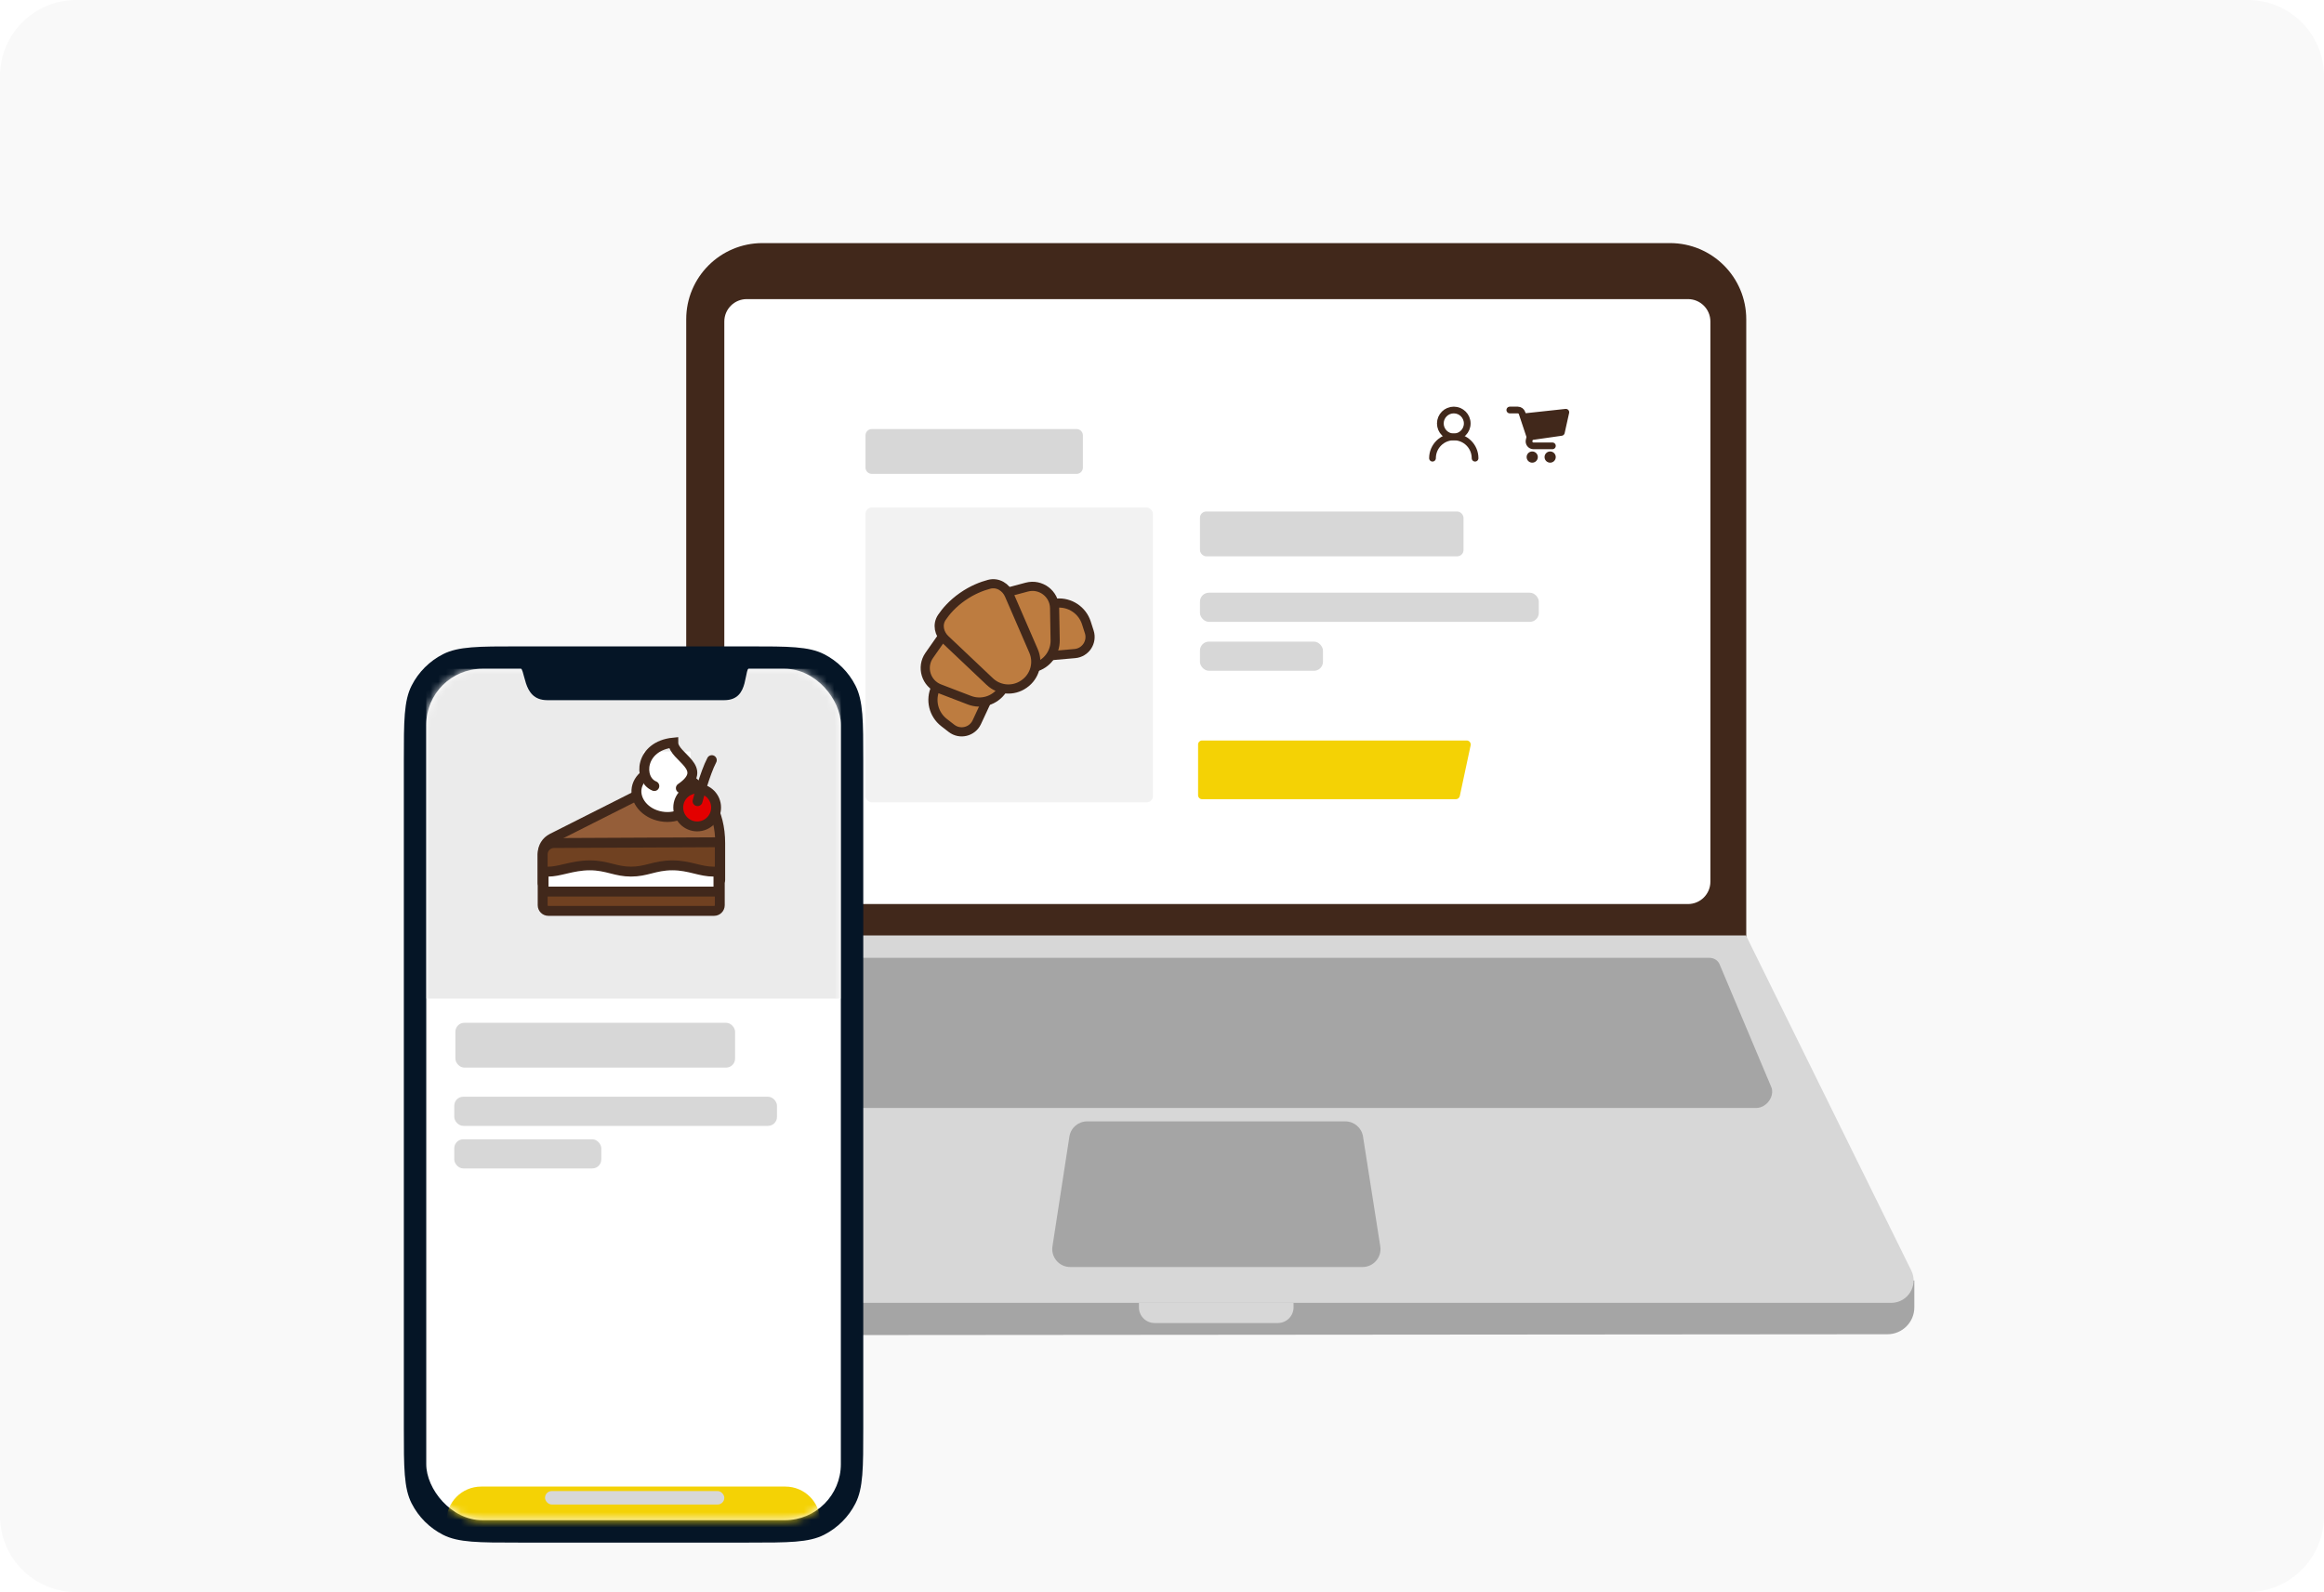
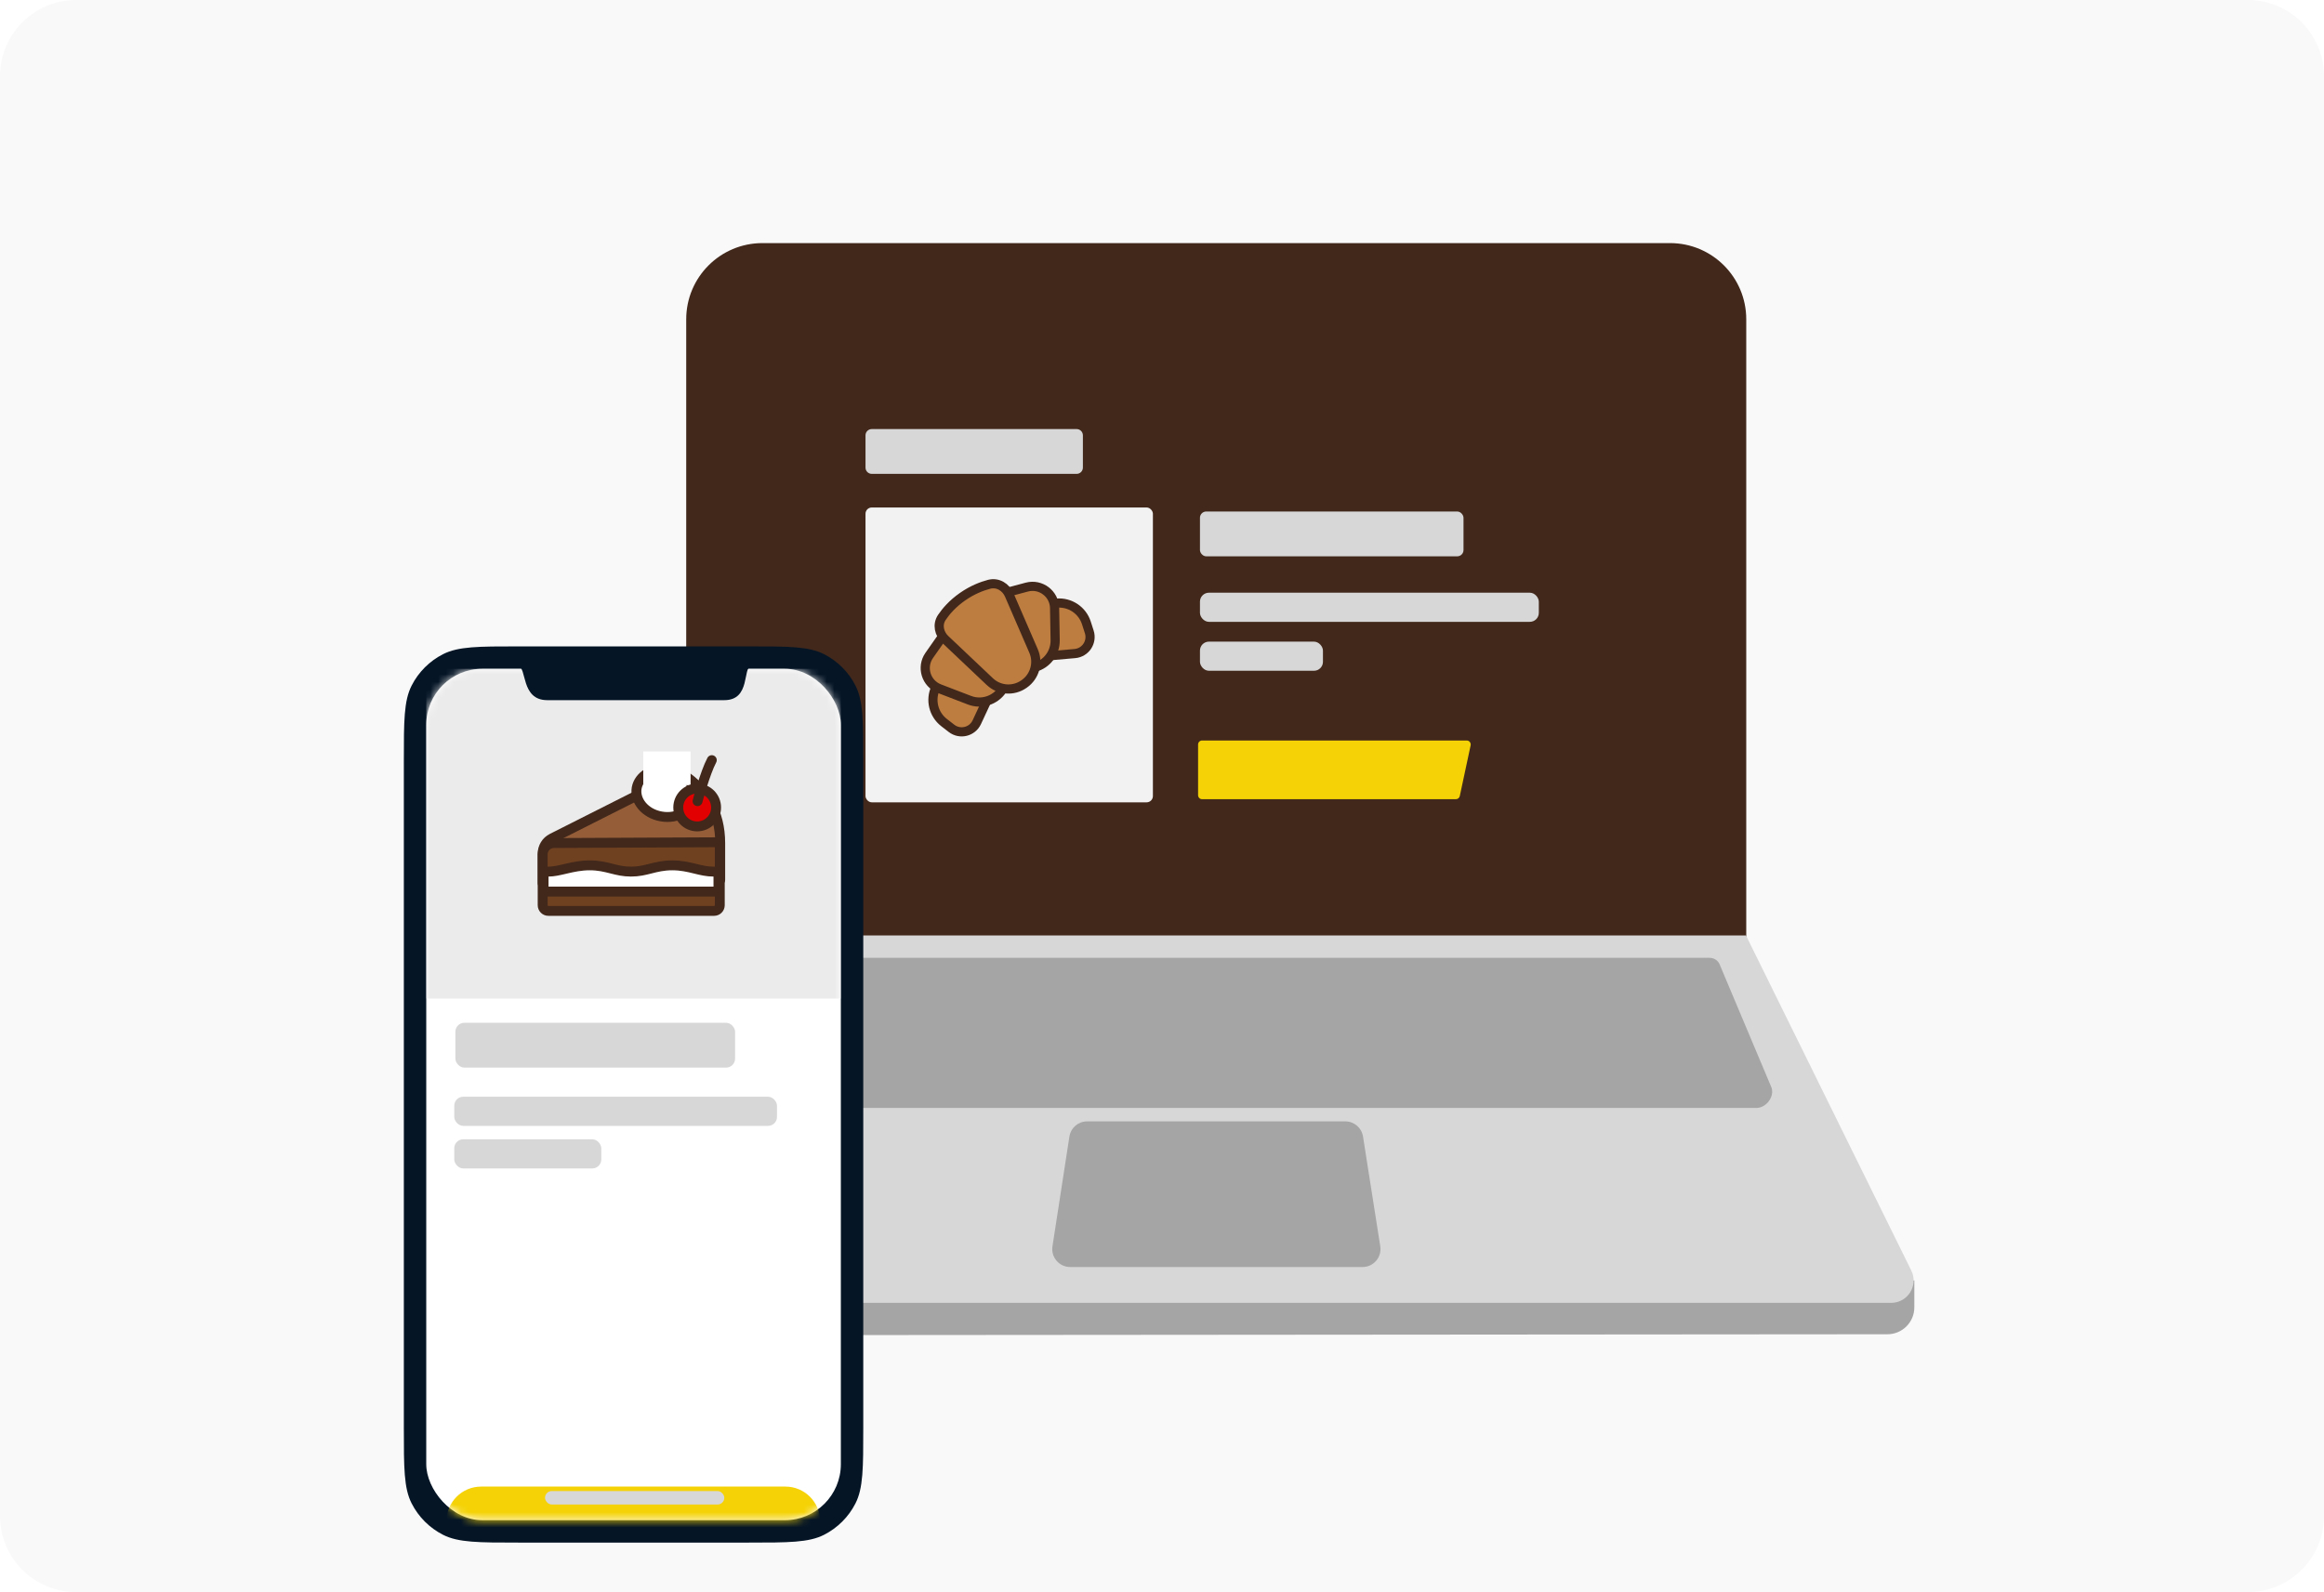
<svg xmlns="http://www.w3.org/2000/svg" width="305" height="209" viewBox="0 0 305 209" fill="none">
  <path d="M295 0H10C4.477 0 0 4.477 0 10V199C0 204.523 4.477 209 10 209H295C300.523 209 305 204.523 305 199V10C305 4.477 300.523 0 295 0Z" fill="#F9F9F9" />
  <path fill-rule="evenodd" clip-rule="evenodd" d="M68.147 168.235L251.235 168.088V171.62C251.235 173.569 249.657 175.148 247.709 175.15L71.679 175.291C69.729 175.293 68.147 173.712 68.147 171.762V168.235Z" fill="#A5A5A5" />
  <path d="M90.059 41.912C90.059 36.389 94.536 31.912 100.059 31.912H219.176C224.699 31.912 229.176 36.389 229.176 41.912V123.529H90.059V41.912Z" fill="#41281B" />
-   <path fill-rule="evenodd" clip-rule="evenodd" d="M95.059 42.206C95.059 40.581 96.376 39.265 98 39.265H221.529C223.154 39.265 224.471 40.581 224.471 42.206V115.735C224.471 117.36 223.154 118.676 221.529 118.676H98C96.376 118.676 95.059 117.36 95.059 115.735V42.206Z" fill="white" />
  <mask id="mask0" mask-type="alpha" maskUnits="userSpaceOnUse" x="95" y="39" width="130" height="80">
    <path fill-rule="evenodd" clip-rule="evenodd" d="M95.059 42.206C95.059 40.581 96.376 39.265 98 39.265H221.529C223.154 39.265 224.471 40.581 224.471 42.206V115.735C224.471 117.36 223.154 118.676 221.529 118.676H98C96.376 118.676 95.059 117.36 95.059 115.735V42.206Z" fill="white" />
  </mask>
  <g mask="url(#mask0)">
    <rect x="113.588" y="66.618" width="37.718" height="38.706" rx="0.824" fill="#F2F2F2" />
    <path d="M125.859 85.129L125.315 84.874L125.061 85.419L122.792 90.286C122.048 91.88 122.507 93.776 123.897 94.854L124.874 95.612C125.981 96.471 127.599 96.079 128.192 94.809L131.229 88.296L131.483 87.751L130.939 87.497L125.859 85.129Z" fill="#BD7C40" stroke="#41281B" stroke-width="1.202" />
    <path d="M123.931 83.21L121.953 86.034C120.872 87.578 121.529 89.728 123.29 90.404L127.232 91.918C128.785 92.515 130.545 91.977 131.5 90.614C132.454 89.251 132.358 87.413 131.266 86.157L128.495 82.97C127.258 81.547 125.012 81.665 123.931 83.21Z" fill="#BD7C40" stroke="#41281B" stroke-width="1.202" />
    <path d="M132.767 80.292L132.714 79.693L133.313 79.641L138.662 79.173C140.414 79.02 142.039 80.099 142.577 81.774L142.955 82.951C143.384 84.285 142.462 85.672 141.066 85.795L133.906 86.421L133.308 86.473L133.255 85.875L132.767 80.292Z" fill="#BD7C40" stroke="#41281B" stroke-width="1.202" />
    <path d="M131.424 77.963L134.753 77.071C136.575 76.583 138.371 77.936 138.404 79.822L138.478 84.044C138.507 85.708 137.399 87.177 135.792 87.608C134.185 88.039 132.491 87.32 131.685 85.864L129.637 82.17C128.723 80.521 129.602 78.451 131.424 77.963Z" fill="#BD7C40" stroke="#41281B" stroke-width="1.202" />
    <path d="M135.645 85.46L132.452 78.092C132.024 77.104 130.975 76.394 129.809 76.702C128.881 76.946 127.617 77.421 126.301 78.343C124.989 79.262 124.138 80.265 123.617 81.037C122.955 82.017 123.279 83.207 124.036 83.924L129.905 89.48C131.127 90.636 132.993 90.774 134.372 89.809L134.426 89.77C135.804 88.805 136.314 87.004 135.645 85.46Z" fill="#BD7C40" stroke="#41281B" stroke-width="1.202" />
    <rect x="157.482" y="77.806" width="44.471" height="3.824" rx="1.176" fill="#D7D7D7" />
    <rect x="157.482" y="84.229" width="16.141" height="3.824" rx="1.176" fill="#D7D7D7" />
    <rect x="157.482" y="67.147" width="34.588" height="5.882" rx="0.824" fill="#D7D7D7" />
    <path fill-rule="evenodd" clip-rule="evenodd" d="M113.588 57.147C113.588 56.692 113.957 56.324 114.412 56.324H141.294C141.749 56.324 142.118 56.692 142.118 57.147V61.382C142.118 61.837 141.749 62.206 141.294 62.206H114.412C113.957 62.206 113.588 61.837 113.588 61.382V57.147Z" fill="#D7D7D7" />
    <path fill-rule="evenodd" clip-rule="evenodd" d="M157.235 97.733C157.235 97.442 157.471 97.206 157.762 97.206H192.49C192.825 97.206 193.075 97.515 193.005 97.843L191.583 104.497C191.531 104.74 191.316 104.914 191.068 104.914H157.762C157.471 104.914 157.235 104.678 157.235 104.387V97.733Z" fill="#F4D205" />
    <path d="M193.588 60.147C193.588 58.604 192.337 57.353 190.794 57.353C189.251 57.353 188 58.604 188 60.147" stroke="#41281B" stroke-width="0.882" stroke-linecap="round" stroke-linejoin="round" />
    <path fill-rule="evenodd" clip-rule="evenodd" d="M190.794 57.353C191.769 57.353 192.559 56.563 192.559 55.588C192.559 54.614 191.769 53.824 190.794 53.824C189.819 53.824 189.029 54.614 189.029 55.588C189.029 56.563 189.819 57.353 190.794 57.353Z" stroke="#41281B" stroke-width="0.882" stroke-linecap="round" stroke-linejoin="round" />
    <path d="M198.147 53.824H199.194C199.447 53.824 199.672 53.986 199.752 54.226L200.794 57.353L200.683 57.798C200.59 58.17 200.871 58.529 201.253 58.529H203.735" stroke="#41281B" stroke-width="0.882" stroke-linecap="round" stroke-linejoin="round" />
    <path d="M200.059 54.706L205.5 54.118L204.912 56.765L200.794 57.353" stroke="#41281B" stroke-width="0.882" stroke-linecap="round" stroke-linejoin="round" />
    <path fill-rule="evenodd" clip-rule="evenodd" d="M201.088 60.735C201.494 60.735 201.824 60.406 201.824 60C201.824 59.594 201.494 59.265 201.088 59.265C200.682 59.265 200.353 59.594 200.353 60C200.353 60.406 200.682 60.735 201.088 60.735Z" fill="#41281B" />
    <path fill-rule="evenodd" clip-rule="evenodd" d="M203.441 60.735C203.847 60.735 204.176 60.406 204.176 60C204.176 59.594 203.847 59.265 203.441 59.265C203.035 59.265 202.706 59.594 202.706 60C202.706 60.406 203.035 60.735 203.441 60.735Z" fill="#41281B" />
    <path fill-rule="evenodd" clip-rule="evenodd" d="M200.206 54.853L200.794 57.5L204.912 56.618L205.5 54.118L200.206 54.853Z" fill="#41281B" />
  </g>
  <path fill-rule="evenodd" clip-rule="evenodd" d="M90.023 122.794H229.14L250.836 166.787C251.8 168.742 250.377 171.029 248.198 171.029H70.965C68.786 171.029 67.363 168.742 68.327 166.787L90.023 122.794Z" fill="#D7D7D7" />
  <rect x="92.706" y="126.323" width="131.471" height="5.588" fill="#D8D8D8" />
  <path fill-rule="evenodd" clip-rule="evenodd" d="M94.803 125.735H224.318C224.926 125.735 225.437 126.049 225.668 126.565L232.478 142.741C232.803 143.568 232.342 144.657 231.453 145.173C231.152 145.348 230.826 145.441 230.513 145.441H88.597C87.673 145.441 86.764 144.651 86.567 143.676C86.5 143.346 86.523 143.022 86.633 142.741L93.452 126.565C93.684 126.049 94.195 125.735 94.803 125.735Z" fill="#A5A5A5" />
  <path fill-rule="evenodd" clip-rule="evenodd" d="M176.556 147.206C177.715 147.206 178.701 148.049 178.881 149.194L181.145 163.605C181.37 165.033 180.266 166.324 178.821 166.324H140.45C139.007 166.324 137.904 165.037 138.124 163.612L140.347 149.2C140.524 148.053 141.512 147.206 142.673 147.206H176.556Z" fill="#A5A5A5" />
-   <path d="M149.471 171.029H169.765V171.618C169.765 172.755 168.843 173.676 167.706 173.676H151.529C150.392 173.676 149.471 172.755 149.471 171.618V171.029Z" fill="#D7D7D7" />
  <path fill-rule="evenodd" clip-rule="evenodd" d="M53 99.912C53 94.641 53 92.005 54.026 89.992C54.928 88.221 56.368 86.781 58.139 85.879C60.152 84.853 62.788 84.853 68.059 84.853H98.235C103.506 84.853 106.142 84.853 108.155 85.879C109.926 86.781 111.366 88.221 112.268 89.992C113.294 92.005 113.294 94.641 113.294 99.912V187.441C113.294 192.712 113.294 195.348 112.268 197.361C111.366 199.132 109.926 200.572 108.155 201.474C106.142 202.5 103.506 202.5 98.235 202.5H68.059C62.788 202.5 60.152 202.5 58.139 201.474C56.368 200.572 54.928 199.132 54.026 197.361C53 195.348 53 192.712 53 187.441V99.912Z" fill="#051526" />
  <rect x="55.941" y="87.794" width="54.412" height="111.765" rx="7.353" fill="white" />
  <mask id="mask1" mask-type="alpha" maskUnits="userSpaceOnUse" x="55" y="87" width="56" height="113">
    <rect x="55.941" y="87.794" width="54.412" height="111.765" rx="7.353" fill="white" />
  </mask>
  <g mask="url(#mask1)">
    <rect x="59.765" y="134.265" width="36.706" height="5.882" rx="1.176" fill="#D7D7D7" />
    <rect x="59.618" y="143.971" width="42.353" height="3.824" rx="1.176" fill="#D7D7D7" />
    <rect x="59.618" y="149.559" width="19.294" height="3.824" rx="1.176" fill="#D7D7D7" />
    <path fill-rule="evenodd" clip-rule="evenodd" d="M55.941 87.794H110.353V131.088H55.941V87.794Z" fill="#EBEBEB" />
    <g filter="url(#filter0_d)">
      <path fill-rule="evenodd" clip-rule="evenodd" d="M58.588 187.059C58.588 184.541 60.629 182.5 63.147 182.5H103.074C105.591 182.5 107.632 184.541 107.632 187.059V187.059C107.632 189.577 105.591 191.618 103.074 191.618H63.147C60.629 191.618 58.588 189.577 58.588 187.059V187.059Z" fill="#F4D205" />
    </g>
    <path d="M72.45 110.052L89.18 101.611C89.322 101.539 89.491 101.548 89.623 101.636C92.733 103.716 94.519 106.643 94.519 110.673V115.508L71.219 115.948V112.051C71.219 111.206 71.695 110.432 72.45 110.052Z" fill="#955E39" stroke="#41281B" stroke-width="1.299" stroke-linecap="round" stroke-linejoin="round" />
    <path d="M71.966 119.575H93.718C94.13 119.575 94.464 119.241 94.464 118.829V110.563L72.705 110.666C71.883 110.669 71.219 111.337 71.219 112.158V118.829C71.219 119.241 71.553 119.575 71.966 119.575Z" fill="#704121" stroke="#41281B" stroke-width="1.299" stroke-linecap="round" stroke-linejoin="round" />
    <path d="M94.29 115.069V114.419H93.64C92.785 114.419 92.057 114.241 91.223 114.037L91.175 114.025C90.329 113.819 89.391 113.595 88.227 113.595C87.067 113.595 86.188 113.817 85.377 114.023L85.361 114.027C84.549 114.232 83.804 114.419 82.814 114.419C81.824 114.419 81.08 114.232 80.267 114.027L80.251 114.023C79.44 113.817 78.561 113.595 77.401 113.595C76.242 113.595 75.225 113.817 74.336 114.024C74.276 114.038 74.216 114.052 74.157 114.066C73.326 114.26 72.647 114.419 71.989 114.419L71.339 114.419V115.069V116.388V117.037H71.989H93.64H94.29V116.388V115.069Z" fill="white" stroke="#41281B" stroke-width="1.299" />
    <path d="M91.082 104.773C90.801 106.368 88.965 107.562 86.779 107.177C84.594 106.792 83.277 105.042 83.558 103.446C83.84 101.85 85.676 100.656 87.861 101.042C90.046 101.427 91.364 103.177 91.082 104.773Z" fill="white" stroke="#41281B" stroke-width="1.299" />
    <rect x="84.422" y="98.648" width="6.21" height="4.425" fill="white" />
-     <path d="M85.874 103.186C83.698 102.293 83.997 97.917 88.362 97.484C88.362 99.433 93.258 100.782 89.354 103.461" stroke="#41281B" stroke-width="1.299" stroke-linecap="round" />
    <circle cx="91.497" cy="106.002" r="2.483" fill="#E30000" stroke="#41281B" stroke-width="1.299" />
    <path d="M91.548 105.171C91.548 105.171 92.517 101.49 93.417 99.785" stroke="#41281B" stroke-width="1.299" stroke-linecap="round" />
  </g>
  <rect x="71.529" y="195.735" width="23.529" height="1.765" rx="0.882" fill="#D7D7D7" />
  <path d="M68 87.5C69.177 87.5 97.412 87.5 98.588 87.5C97.412 87.5 98.588 91.912 95.059 91.912C94.765 91.912 72.853 91.912 71.823 91.912C68.294 91.912 69.177 87.5 68 87.5Z" fill="#051526" />
  <defs>
    <filter id="filter0_d" x="45.647" y="182.206" width="74.927" height="35" filterUnits="userSpaceOnUse" color-interpolation-filters="sRGB">
      <feFlood flood-opacity="0" result="BackgroundImageFix" />
      <feColorMatrix in="SourceAlpha" type="matrix" values="0 0 0 0 0 0 0 0 0 0 0 0 0 0 0 0 0 0 127 0" />
      <feOffset dy="12.647" />
      <feGaussianBlur stdDeviation="6.471" />
      <feColorMatrix type="matrix" values="0 0 0 0 1 0 0 0 0 0.71 0 0 0 0 0 0 0 0 0.19 0" />
      <feBlend mode="normal" in2="BackgroundImageFix" result="effect1_dropShadow" />
      <feBlend mode="normal" in="SourceGraphic" in2="effect1_dropShadow" result="shape" />
    </filter>
  </defs>
</svg>